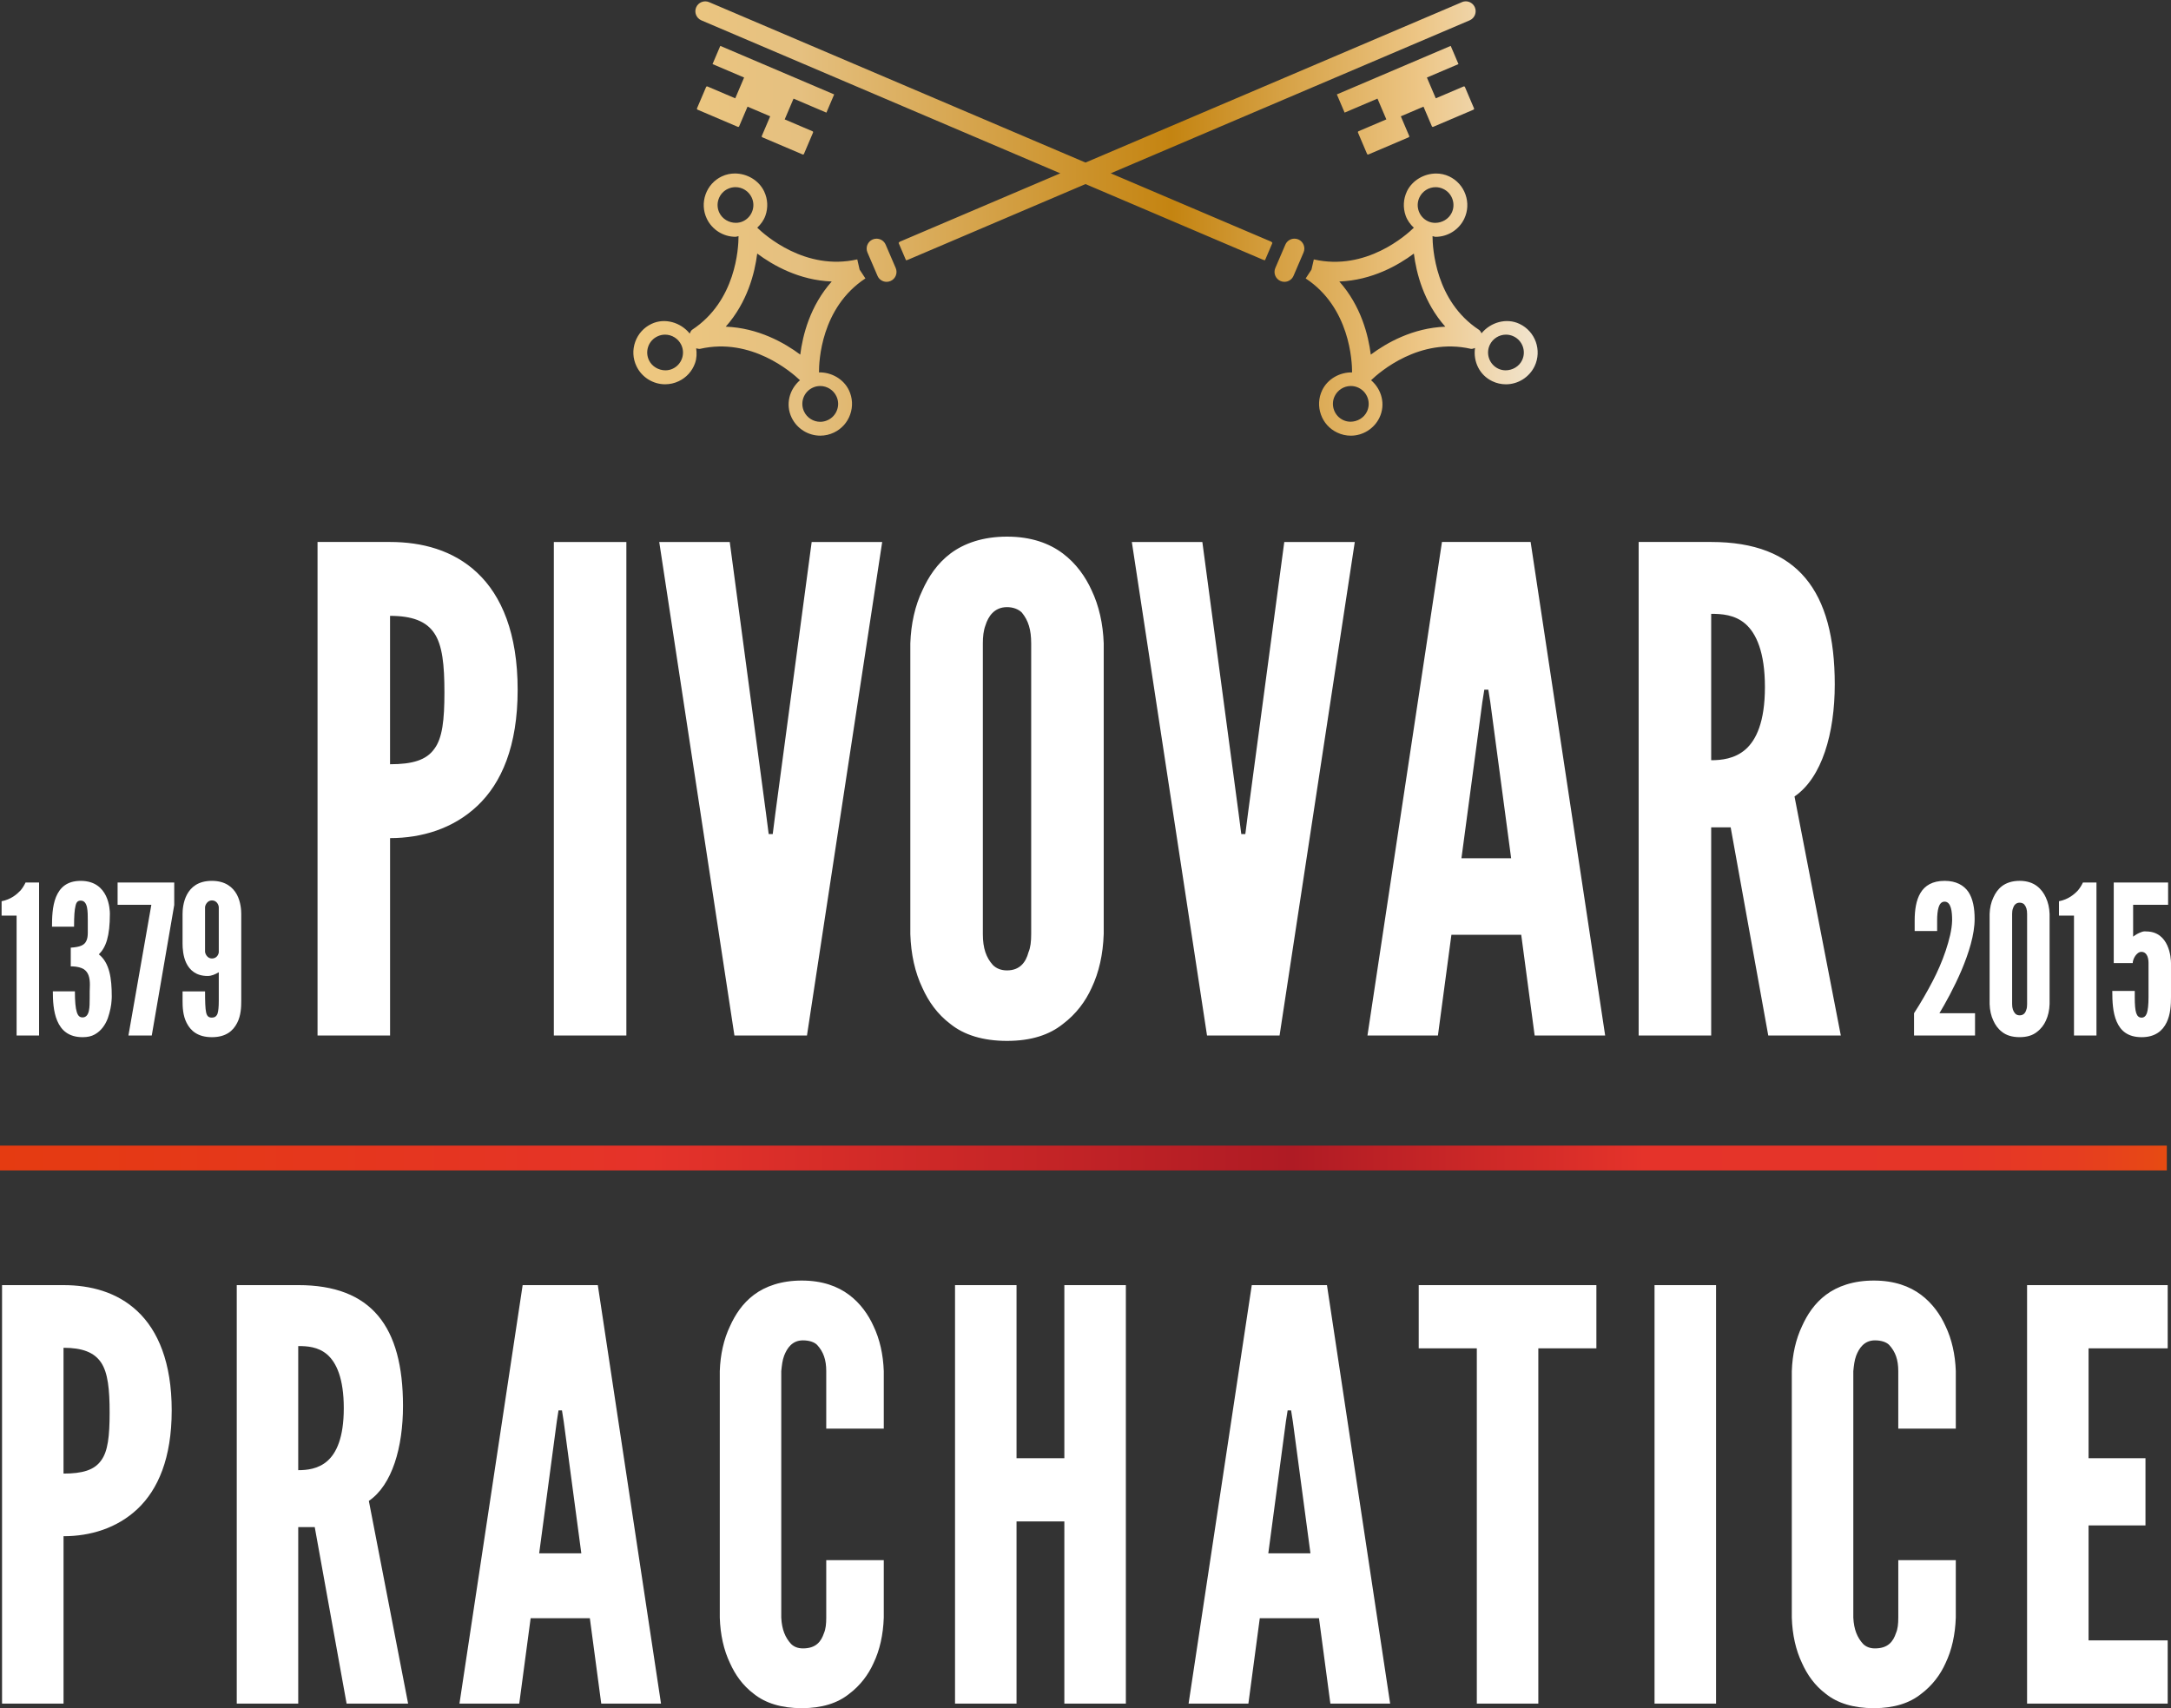
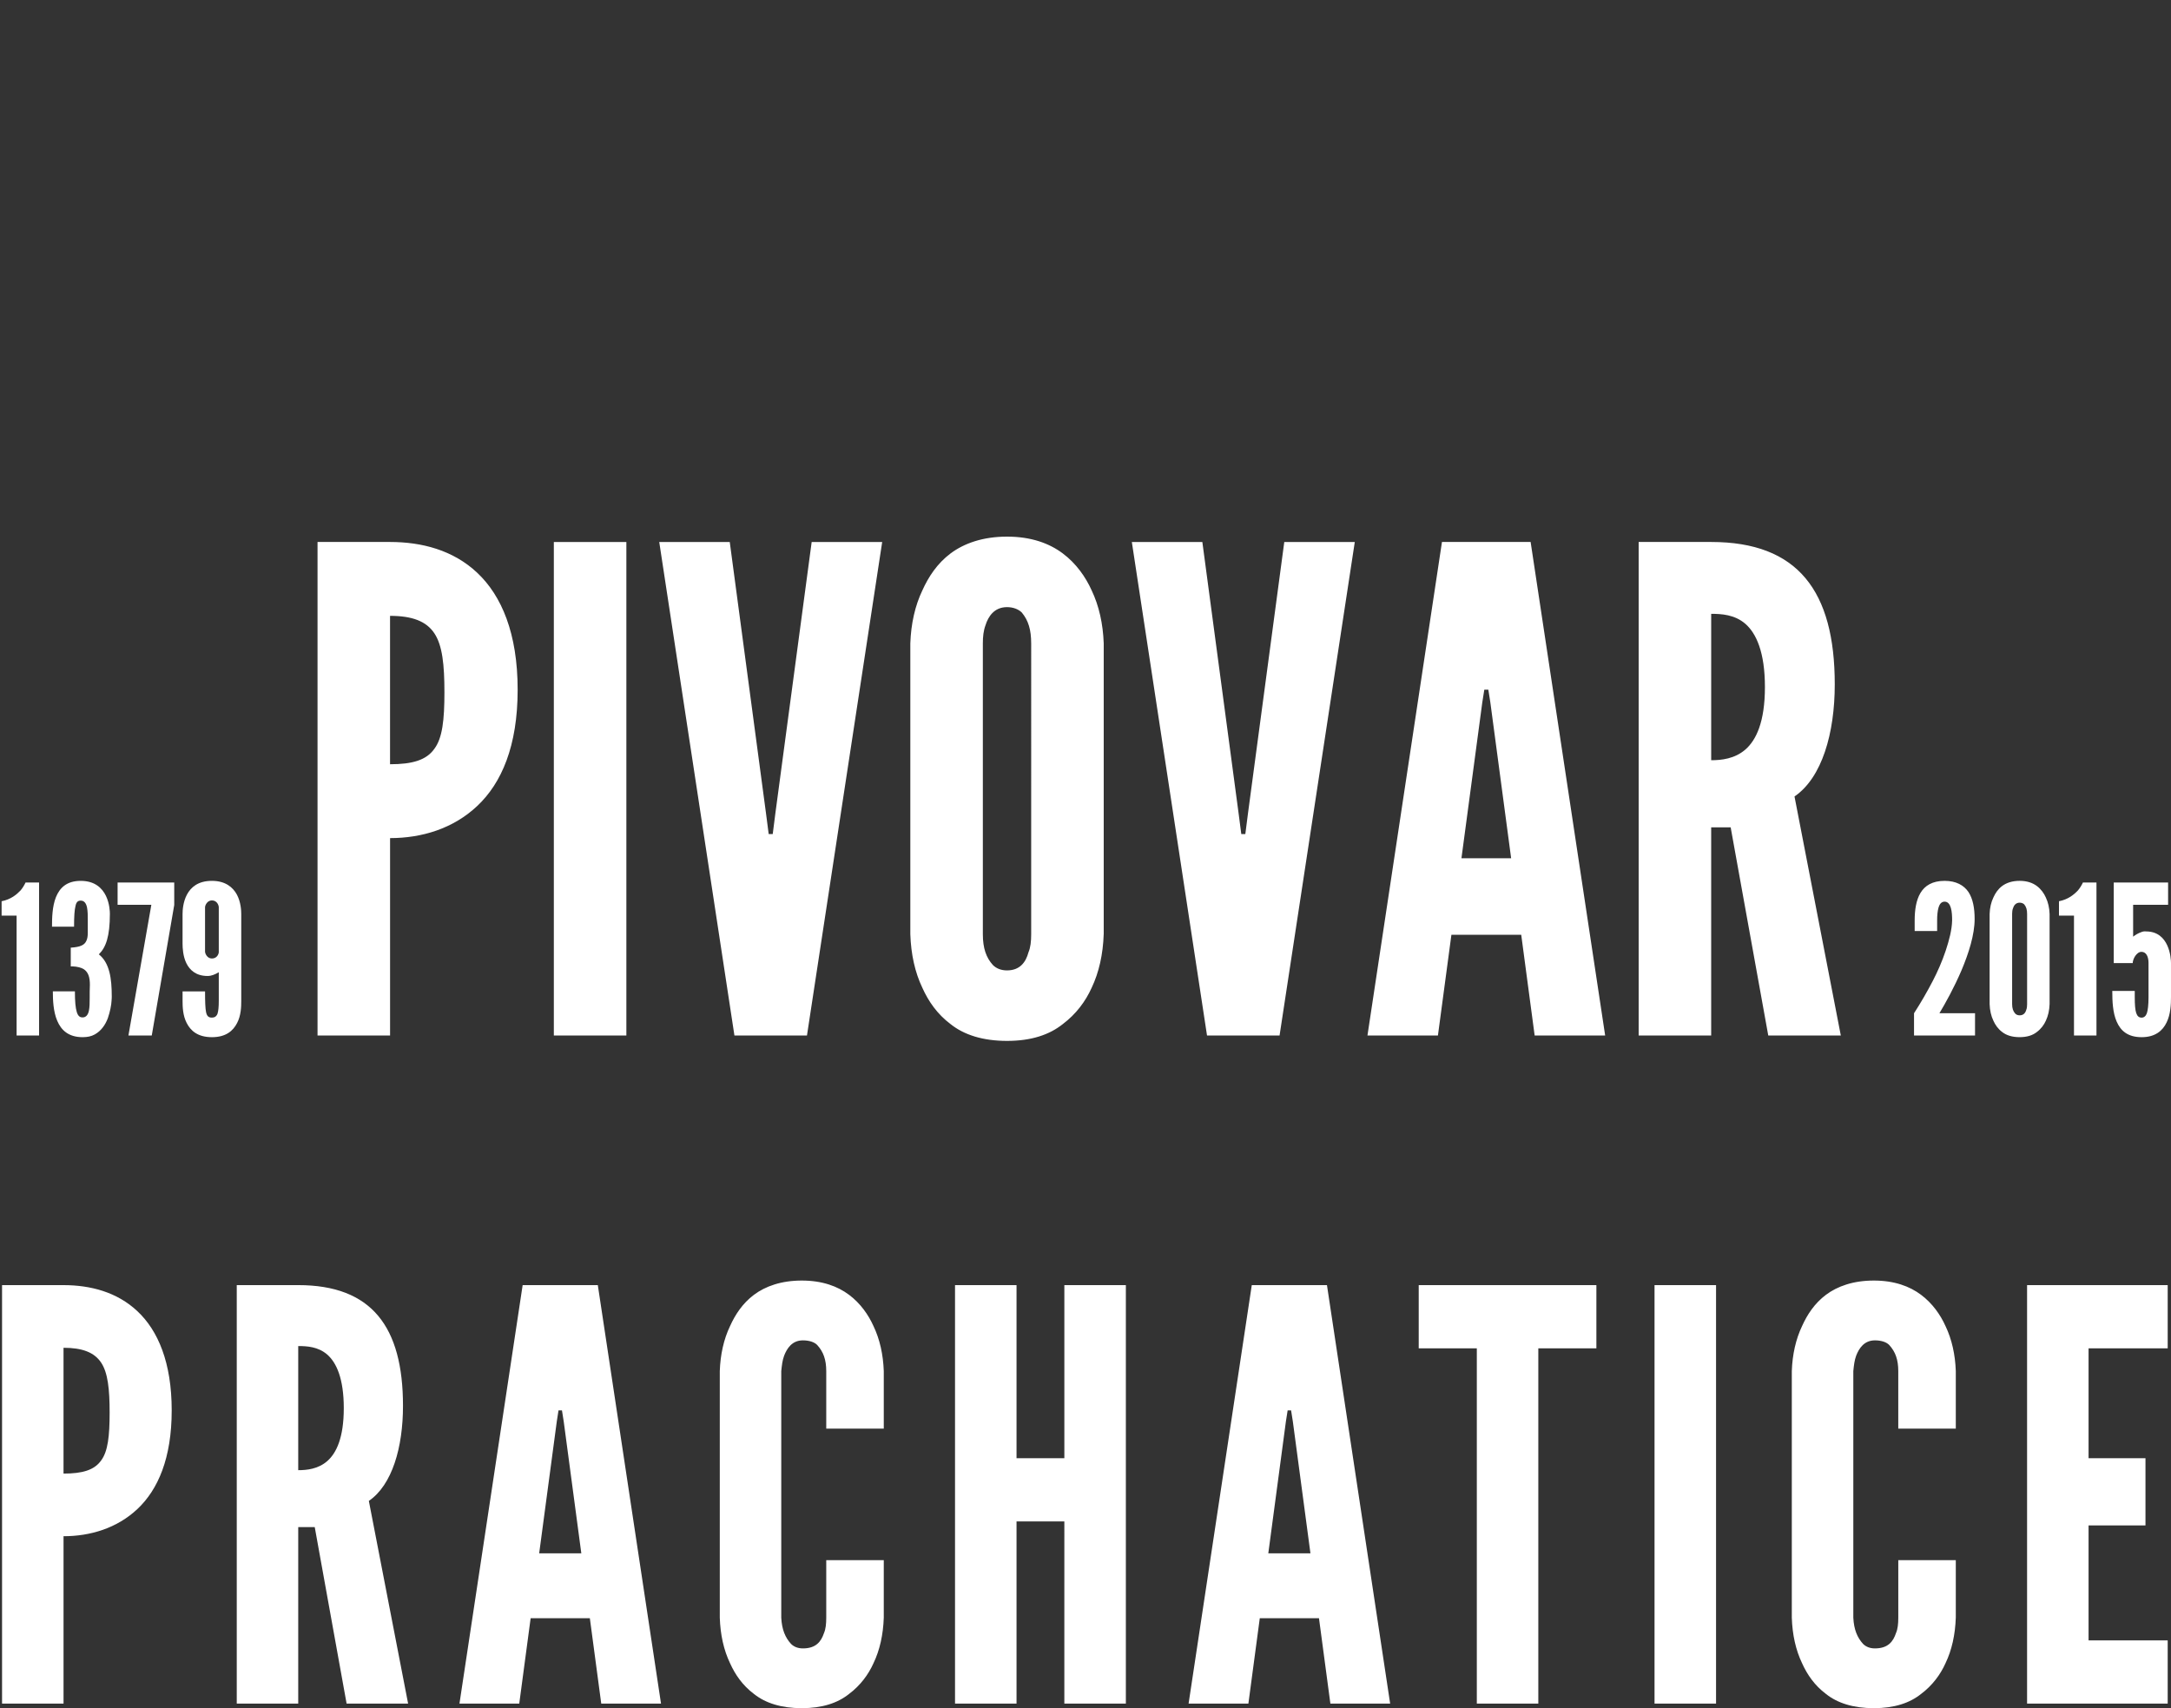
<svg xmlns="http://www.w3.org/2000/svg" xmlns:xlink="http://www.w3.org/1999/xlink" width="243.779" height="191.824" viewBox="0 0 243.779 191.824">
  <rect x="0" y="0" width="243.779" height="191.824" fill="#333333" stroke="none" />
  <defs>
    <path id="a" d="M0 0h243.78v191.824H0z" />
  </defs>
  <clipPath id="b">
    <use xlink:href="#a" overflow="visible" />
  </clipPath>
  <path clip-path="url(#b)" fill="#fff" d="M.23 144.317h6.904c3.004 0 6.008.768 8.31 2.942 2.303 2.17 3.836 5.752 3.836 11.124 0 5.37-1.533 8.888-3.835 11.063-2.303 2.172-5.307 3.068-8.31 3.068v18.797H.23v-46.995zm6.904 21.164c2.107 0 3.452-.383 4.22-1.47.765-1.02.956-2.75.956-5.37 0-2.622-.19-4.477-.957-5.628-.767-1.148-2.112-1.66-4.22-1.66v14.13zM38.92 191.313l-3.578-19.82h-1.854v19.82h-6.904v-46.997h6.904c8.246 0 11.763 4.67 11.763 13.558 0 4.666-1.214 8.887-3.834 10.676l4.41 22.764H38.92zm-5.432-26.215c.958 0 2.238-.126 3.26-1.022 1.024-.896 1.855-2.62 1.855-5.947 0-3.325-.83-5.116-1.854-6.01-1.024-.896-2.304-.96-3.262-.96v13.938zM51.592 191.313l7.096-46.996h8.44l7.097 46.996h-6.712l-1.28-9.59h-6.648l-1.28 9.59h-6.713zM63.294 159.6l-.192-1.215h-.387l-.19 1.215-1.982 14.834h4.732l-1.98-14.834zM99.238 175.202v6.455c-.065 1.92-.448 3.646-1.153 5.115-.575 1.28-1.468 2.495-2.748 3.455-1.28 1.023-3.007 1.597-5.306 1.597-2.302 0-4.09-.573-5.37-1.597-1.28-.96-2.112-2.175-2.687-3.455-.705-1.47-1.088-3.194-1.15-5.115v-27.685c.062-1.854.445-3.58 1.15-5.052.575-1.278 1.406-2.558 2.686-3.516 1.28-.96 3.068-1.6 5.37-1.6 2.3 0 4.028.64 5.307 1.6 1.28.958 2.173 2.237 2.748 3.516.705 1.472 1.088 3.198 1.153 5.052v6.458h-6.46v-6.458c0-1.278-.318-2.174-1.023-2.94-.318-.32-.893-.512-1.598-.512-1.214 0-1.79.896-2.11 1.727-.193.512-.254 1.086-.32 1.726v27.685c.066 1.344.45 2.238 1.09 2.943.317.32.765.512 1.34.512 1.472 0 2.046-.768 2.368-1.726.192-.448.253-1.023.253-1.73v-6.454h6.46zM119.515 170.853h-5.37v20.46h-6.906v-46.997h6.906v19.44h5.37v-19.44h6.907v46.997h-6.908zM133.465 191.313l7.096-46.996h8.442l7.096 46.996h-6.712l-1.28-9.59h-6.647l-1.28 9.59h-6.715zm11.702-31.713l-.192-1.215h-.387l-.192 1.215-1.98 14.834h4.732l-1.98-14.834zM159.306 151.415v-7.098h19.95v7.098h-6.52v39.898h-6.906v-39.898zM185.785 144.316h6.908v46.996h-6.908zM219.614 175.202v6.455c-.065 1.92-.448 3.646-1.153 5.115-.573 1.28-1.47 2.495-2.747 3.455-1.278 1.023-3.007 1.597-5.306 1.597-2.303 0-4.092-.573-5.372-1.597-1.28-.96-2.11-2.175-2.686-3.455-.702-1.47-1.09-3.194-1.15-5.115v-27.685c.062-1.854.448-3.58 1.15-5.052.573-1.278 1.404-2.558 2.685-3.516 1.28-.96 3.07-1.6 5.372-1.6 2.3 0 4.027.64 5.306 1.6 1.276.958 2.174 2.237 2.748 3.516.706 1.472 1.09 3.198 1.154 5.052v6.458h-6.46v-6.458c0-1.278-.318-2.174-1.023-2.94-.316-.32-.892-.512-1.597-.512-1.214 0-1.79.896-2.11 1.727-.192.512-.254 1.086-.318 1.726v27.685c.064 1.344.448 2.238 1.088 2.943.318.32.766.512 1.34.512 1.473 0 2.047-.768 2.365-1.726.196-.448.257-1.023.257-1.73v-6.454h6.46zM227.618 144.317h15.79v7.098h-8.885v12.34h6.39v7.547h-6.39v12.913h8.885v7.098h-15.79zM35.655 60.863H43.8c3.544 0 7.088.906 9.8 3.47 2.717 2.563 4.527 6.787 4.527 13.12 0 6.334-1.81 10.483-4.526 13.045-2.712 2.565-6.256 3.62-9.8 3.62v22.17h-8.145V60.863zm8.144 24.96c2.49 0 4.073-.452 4.975-1.733.905-1.206 1.13-3.244 1.13-6.336s-.225-5.278-1.13-6.634c-.902-1.358-2.486-1.96-4.976-1.96v16.664zM62.19 60.864h8.144v55.424H62.19zM91.142 60.864h7.918l-8.447 55.424h-8.145l-8.443-55.424h7.918l4.07 30.466.303 2.336h.453l.298-2.336zM123.934 104.9c-.076 2.263-.53 4.3-1.357 6.034-.68 1.507-1.734 2.94-3.24 4.072-1.513 1.206-3.546 1.885-6.262 1.885-2.712 0-4.826-.678-6.334-1.884-1.506-1.132-2.488-2.565-3.167-4.072-.83-1.734-1.282-3.77-1.355-6.033V72.25c.073-2.187.526-4.222 1.355-5.956.68-1.507 1.66-3.017 3.168-4.147 1.51-1.13 3.623-1.885 6.335-1.885 2.716 0 4.75.754 6.26 1.885 1.508 1.13 2.562 2.64 3.242 4.147.828 1.734 1.28 3.77 1.357 5.956v32.65zm-8.144-32.65c0-1.508-.303-2.563-1.055-3.468-.38-.376-.982-.602-1.66-.602-1.432 0-2.11 1.055-2.414 2.035-.225.604-.298 1.28-.298 2.035v32.652c0 1.583.376 2.64 1.128 3.468.38.378.904.604 1.584.604 1.435 0 2.114-.905 2.413-2.037.226-.527.303-1.206.303-2.035V72.25zM144.21 60.864h7.917l-8.447 55.424h-8.145l-8.443-55.424h7.918l4.07 30.466.303 2.336h.453l.3-2.336zM153.55 116.288l8.367-55.425h9.955l8.37 55.425h-7.917l-1.508-11.312h-7.84l-1.514 11.312h-7.913zm13.8-37.402l-.227-1.433h-.453l-.226 1.433-2.34 17.493h5.58l-2.335-17.494zM198.557 116.29l-4.222-23.378h-2.188v23.377h-8.144V60.863h8.144c9.73 0 13.876 5.505 13.876 15.988 0 5.503-1.435 10.48-4.52 12.592l5.2 26.845h-8.146zm-6.41-30.918c1.13 0 2.638-.152 3.847-1.206 1.204-1.055 2.187-3.093 2.187-7.013s-.98-6.033-2.186-7.09c-1.21-1.055-2.716-1.13-3.848-1.13v16.44zM214.996 104.55v-1.192c0-1.145.16-2.267.652-3.084.49-.818 1.335-1.356 2.712-1.356 1.286 0 2.153.492 2.667 1.24.514.77.702 1.845.702 3.038 0 1.753-.657 3.834-1.475 5.772-.84 1.965-1.82 3.718-2.48 4.817h4v2.5h-6.85v-2.5c.772-1.193 1.47-2.407 2.103-3.623.537-1.03 1.05-2.2 1.45-3.39.395-1.193.702-2.36.725-3.415 0-.466-.022-1.005-.142-1.4-.114-.398-.325-.703-.7-.703-.35 0-.56.257-.676.633-.12.397-.165.91-.165 1.47v1.194h-2.524zM230.146 112.757c-.023.7-.165 1.33-.422 1.87-.207.466-.537.91-1.005 1.262-.465.373-1.1.582-1.94.582-.843 0-1.495-.21-1.963-.583-.468-.352-.77-.797-.98-1.263-.26-.54-.4-1.17-.424-1.87v-10.122c.023-.68.165-1.31.423-1.847.21-.47.514-.937.98-1.287.47-.35 1.12-.582 1.965-.582.84 0 1.475.233 1.94.583.467.352.797.82 1.004 1.288.257.537.398 1.168.422 1.847v10.122zm-2.525-10.122c0-.468-.09-.796-.324-1.076-.12-.118-.308-.19-.515-.19-.443 0-.655.328-.747.632-.072.188-.096.398-.096.633v10.122c0 .49.12.816.353 1.074.115.117.28.19.49.19.442 0 .654-.28.75-.632.068-.165.09-.374.09-.63v-10.123zM231.2 102.82v-1.612c1.052-.21 1.685-.748 2.13-1.216.233-.28.418-.583.56-.89h1.52v17.184h-2.524V102.82H231.2zM241.256 108.15c0-.724-.258-1.26-.794-1.26-.284 0-.518.208-.702.465-.188.282-.28.607-.28.796h-2.13v-9.047h6.104v2.5h-3.927v3.58c.28-.212.583-.398.936-.516.16-.07.35-.094.514-.07 1.308 0 2.01.748 2.382 1.566.376.817.42 1.707.42 1.987v3.832c0 .82-.044 1.92-.49 2.83-.444.936-1.284 1.66-2.803 1.66-1.57 0-2.364-.725-2.81-1.754-.44-1.006-.49-2.29-.49-3.437h2.523v.678c0 .865.05 1.475.165 1.803.12.352.304.515.61.515.257 0 .464-.163.584-.49.113-.33.187-.937.187-1.803v-3.83zM.18 102.82v-1.612c1.05-.21 1.684-.748 2.13-1.216.233-.28.417-.583.56-.89h1.518v17.184H1.864V102.82H.18zM7.945 108.525v-2.104c1.05-.07 1.542-.28 1.753-.77.115-.234.16-.54.16-.913v-1.38c0-.49 0-1.028-.09-1.47-.097-.446-.304-.75-.703-.75-.303 0-.49.14-.583.584-.12.47-.165 1.193-.165 2.34H5.84c0-.96.022-2.27.444-3.32.422-1.03 1.193-1.823 2.78-1.823 1.59 0 2.41.817 2.83 1.683.42.865.444 1.8.444 2.01 0 2.55-.445 3.766-1.217 4.537l-.022.022c1.216.96 1.45 2.734 1.45 4.722 0 .068 0 .233-.023.49-.023.49-.164 1.216-.42 1.964-.282.748-.75 1.427-1.475 1.823-.372.21-.817.303-1.354.303-1.592 0-2.41-.794-2.854-1.846-.44-1.03-.49-2.34-.49-3.298h2.477c0 1.145.072 1.87.21 2.314.142.468.353.61.656.61.395 0 .606-.307.702-.728.092-.42.092-.96.092-1.45 0-.537 0-1.027.023-1.473 0-.84-.165-1.425-.702-1.776-.28-.163-.7-.28-1.238-.303h-.207zM16.995 101.604h-3.79v-2.5h6.36v2.524l-2.524 14.658h-2.62zM20.5 102.635c0-.4.047-1.333.492-2.175.44-.817 1.24-1.542 2.804-1.542 1.52 0 2.36.725 2.804 1.542.445.842.49 1.775.49 2.175v9.77c0 .633-.022 1.638-.467 2.48-.445.865-1.24 1.588-2.827 1.588-1.592 0-2.386-.723-2.83-1.588-.442-.842-.465-1.847-.465-2.48v-1.074h2.525c0 1.146.023 1.894.115 2.34.096.443.28.606.656.606.303 0 .514-.14.63-.444.095-.304.14-.77.14-1.426v-3.226c-.444.257-.816.42-1.26.42-1.31 0-2.01-.677-2.387-1.448-.373-.77-.42-1.708-.42-2.176v-3.34zm4.067-.748c0-.21-.188-.773-.77-.773-.538 0-.772.563-.772.773v4.978c0 .212.234.773.77.773s.75-.445.772-.702v-5.05z" />
  <defs>
    <path id="c" d="M0 128.652h243.31v2.786H0z" />
  </defs>
  <clipPath id="d">
    <use xlink:href="#c" overflow="visible" />
  </clipPath>
  <linearGradient id="e" gradientUnits="userSpaceOnUse" y1="191.824" x2="1" y2="191.824" gradientTransform="matrix(243.31 0 0 243.31 -.181 -46542.75)">
    <stop offset="0" stop-color="#E53B11" />
    <stop offset=".006" stop-color="#E53B11" />
    <stop offset=".222" stop-color="#E53522" />
    <stop offset=".302" stop-color="#E5332A" />
    <stop offset=".596" stop-color="#AF1B24" />
    <stop offset=".757" stop-color="#E5332A" />
    <stop offset=".899" stop-color="#E53528" />
    <stop offset=".95" stop-color="#E63C21" />
    <stop offset=".987" stop-color="#E74716" />
    <stop offset="1" stop-color="#E74E0F" />
  </linearGradient>
-   <path clip-path="url(#d)" fill="url(#e)" d="M0 128.652h243.31v2.786H0z" />
  <defs>
-     <path id="f" d="M97.99 26.89c-.565.245-.826.897-.584 1.462l1.128 2.624c.18.422.59.674 1.022.674.148 0 .296-.03.44-.092.563-.24.824-.895.583-1.46l-1.13-2.625c-.18-.422-.594-.67-1.024-.67-.146 0-.294.028-.435.087m46.34.583l-1.127 2.626c-.24.563.02 1.217.585 1.458.142.062.29.092.437.092.43 0 .842-.252 1.023-.674l1.126-2.624c.243-.565-.018-1.217-.584-1.462-.14-.06-.29-.088-.438-.088-.43 0-.842.25-1.02.67M90.29 46.22c-.478-1-.052-2.202.95-2.676.27-.132.56-.196.862-.196.772 0 1.483.45 1.815 1.147.23.483.26 1.03.078 1.535-.178.505-.543.91-1.03 1.14-.272.13-.562.198-.86.198-.772 0-1.486-.452-1.815-1.148m-17.42-5.77c-.23-.483-.258-1.028-.08-1.534s.546-.912 1.03-1.14c.272-.13.564-.197.862-.197.77 0 1.484.45 1.816 1.147.23.485.258 1.03.08 1.535-.18.504-.546.91-1.03 1.14-.265.127-.548.186-.83.186-.762 0-1.514-.43-1.848-1.138m8.623-3.764c2.432-2.736 3.26-6.027 3.534-8.21 1.762 1.315 4.708 3 8.366 3.136-2.432 2.737-3.26 6.028-3.532 8.21-1.76-1.314-4.707-2.997-8.367-3.136m-.72-12.796c-.233-.485-.26-1.028-.082-1.535.18-.505.546-.912 1.03-1.14.276-.13.564-.197.862-.197.773 0 1.485.45 1.815 1.147.232.484.26 1.03.08 1.535-.18.506-.544.91-1.03 1.142-.263.125-.546.183-.827.183-.763 0-1.513-.43-1.848-1.135m.282-4.082c-.86.41-1.51 1.13-1.828 2.027-.318.897-.27 1.865.138 2.724.59 1.237 1.855 2.034 3.223 2.034.12 0 .224-.064.34-.076 0 1.353-.294 7.284-5.21 10.517-.14.095-.196.27-.27.427-1.006-1.256-2.807-1.798-4.294-1.088-.86.406-1.51 1.126-1.828 2.023-.32.898-.27 1.866.14 2.724.585 1.236 1.85 2.036 3.22 2.036.532 0 1.047-.117 1.53-.347.86-.408 1.51-1.128 1.828-2.025.193-.546.205-1.11.128-1.67.153.03.297.094.458.058 5.708-1.3 10.223 2.6 11.198 3.528-1.19 1.02-1.648 2.708-.942 4.19.587 1.236 1.852 2.035 3.22 2.036h.002c.53 0 1.046-.118 1.53-.348.858-.408 1.508-1.127 1.825-2.026.32-.897.27-1.865-.136-2.724-.607-1.277-1.987-2.037-3.365-2.007-.007-1.232.223-7.272 5.212-10.553l-.65-.988-.263-1.15c-5.838 1.326-10.384-2.736-11.232-3.558.396-.38.727-.817.915-1.348.32-.898.27-1.865-.138-2.725-.594-1.252-1.934-2.015-3.285-2.015-.5 0-1 .105-1.466.326m69.763 27.363c-.486-.232-.852-.637-1.03-1.142-.18-.506-.153-1.052.078-1.535.332-.697 1.045-1.147 1.816-1.147.3 0 .588.064.86.195 1.003.476 1.427 1.678.95 2.678-.332.704-1.084 1.137-1.846 1.137-.28 0-.564-.06-.827-.186m17.417-5.77c-.998-.474-1.427-1.674-.95-2.676.33-.696 1.045-1.147 1.817-1.147.3 0 .59.066.86.196 1 .476 1.427 1.676.95 2.675-.333.707-1.085 1.136-1.85 1.136-.278 0-.562-.058-.826-.184m-17.847-9.79c3.66-.137 6.607-1.82 8.37-3.136.272 2.183 1.1 5.474 3.53 8.21-3.658.14-6.605 1.822-8.367 3.137-.273-2.182-1.1-5.473-3.533-8.21m9.945-6.77c-.484-.23-.85-.636-1.028-1.142-.18-.505-.15-1.05.08-1.535.33-.696 1.044-1.147 1.815-1.147.298 0 .588.067.858.196.487.23.852.636 1.03 1.14.178.508.153 1.05-.08 1.536-.334.705-1.088 1.135-1.85 1.135-.28 0-.563-.058-.826-.183m-2.357-3.346c-.406.86-.455 1.828-.136 2.726.187.53.52.97.915 1.35-.842.82-5.372 4.895-11.23 3.557l-.265 1.15-.65.987c4.965 3.264 5.214 9.317 5.212 10.553-1.377-.03-2.754.73-3.362 2.006-.41.86-.458 1.828-.138 2.725.317.9.967 1.62 1.83 2.026.478.23.996.348 1.525.348 1.37 0 2.635-.8 3.222-2.035.705-1.483.246-3.17-.945-4.192.967-.927 5.453-4.832 11.2-3.527.162.036.314-.05.472-.095-.22 1.51.495 3.047 1.942 3.733.48.23.996.347 1.526.347 1.37 0 2.632-.8 3.224-2.036.84-1.775.086-3.905-1.69-4.748-1.48-.71-3.26-.178-4.27 1.055-.082-.142-.148-.298-.294-.394-4.89-3.214-5.203-9.156-5.21-10.515.115.01.222.076.34.076 1.37 0 2.636-.796 3.223-2.033.407-.86.455-1.827.136-2.724-.316-.898-.966-1.617-1.823-2.026-.467-.222-.97-.327-1.468-.327-1.35 0-2.69.762-3.29 2.014M80.01 7.196l3.545 1.51-.995 2.335-3.12-1.33c-.06-.025-.13.003-.154.063l-1.02 2.39c-.024.06.003.128.062.153l4.517 1.925c.06.026.13 0 .154-.06l.94-2.205 2.544 1.085-.94 2.204c-.025.06.002.128.06.154l4.52 1.925c.058.025.127-.002.152-.062l1.018-2.39c.025-.06 0-.127-.06-.154l-3.12-1.33.993-2.333 3.69 1.573.872-2.045-12.787-5.45-.873 2.046zm70.102 3.405l.873 2.046 3.69-1.573.995 2.333-3.123 1.33c-.058.027-.086.094-.06.155l1.017 2.39c.025.06.094.088.156.063l4.515-1.925c.06-.026.088-.095.062-.154l-.94-2.204 2.546-1.085.94 2.204c.023.06.094.086.153.06l4.517-1.924c.06-.025.09-.094.06-.154l-1.017-2.39c-.025-.06-.094-.087-.153-.062l-3.122 1.33-.995-2.334 3.544-1.51-.872-2.045-12.786 5.45zM164.154.244L121.89 18.255 79.63.243c-.565-.243-1.22.02-1.46.586-.24.563.024 1.216.587 1.457l40.3 17.178-18.018 7.678c-.064.028-.08.1-.136.138l.83 1.946c.06-.014.12-.012.178-.037l19.98-8.517 19.978 8.516c.056.024.12.022.178.036l.83-1.944c-.057-.037-.072-.11-.134-.14l-18.02-7.677 40.303-17.178c.562-.24.824-.894.586-1.458-.182-.424-.593-.678-1.024-.678-.147 0-.295.03-.436.09" />
-   </defs>
+     </defs>
  <clipPath id="g">
    <use xlink:href="#f" overflow="visible" />
  </clipPath>
  <linearGradient id="h" gradientUnits="userSpaceOnUse" y1="191.823" x2="1" y2="191.823" gradientTransform="matrix(101.545 0 0 101.545 71.036 -19454.307)">
    <stop offset="0" stop-color="#EEC880" />
    <stop offset=".006" stop-color="#EEC880" />
    <stop offset=".185" stop-color="#E5C080" />
    <stop offset=".596" stop-color="#C48411" />
    <stop offset=".814" stop-color="#E4B86D" />
    <stop offset=".871" stop-color="#EDC686" />
    <stop offset="1" stop-color="#F1E4CE" />
  </linearGradient>
  <path clip-path="url(#g)" fill="url(#h)" d="M71.006 0H173.16v48.922H71.006z" />
</svg>